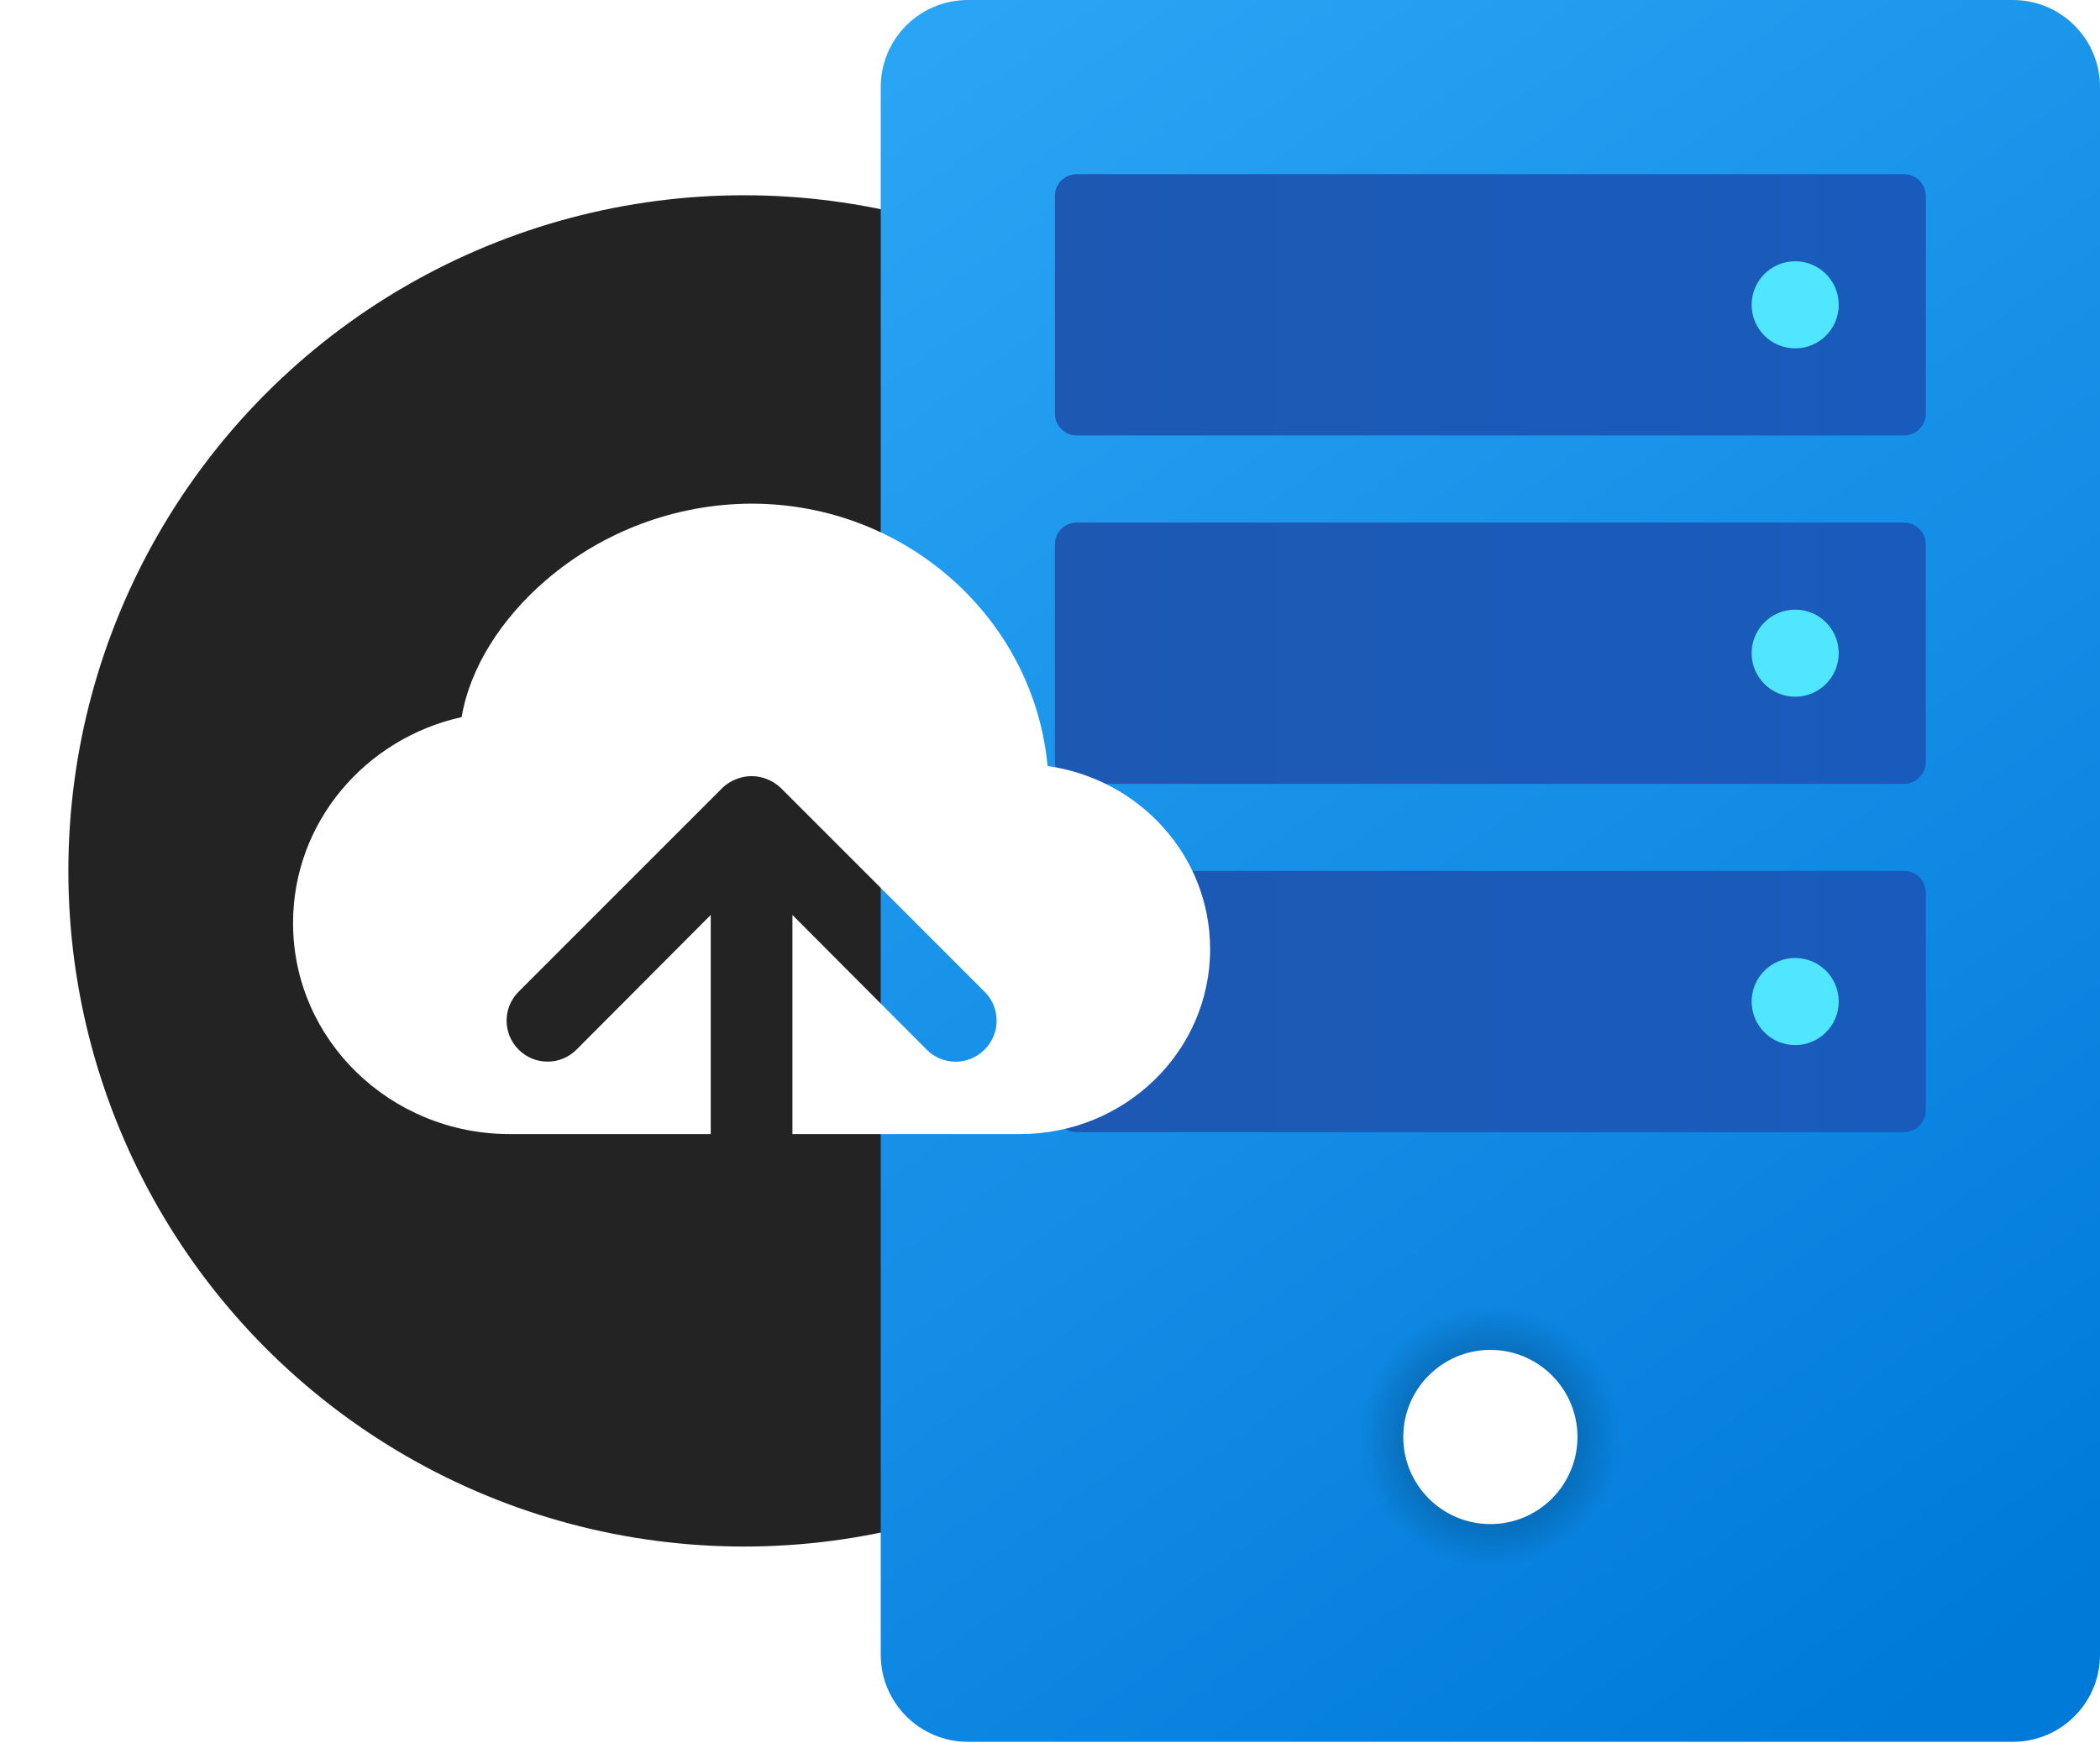
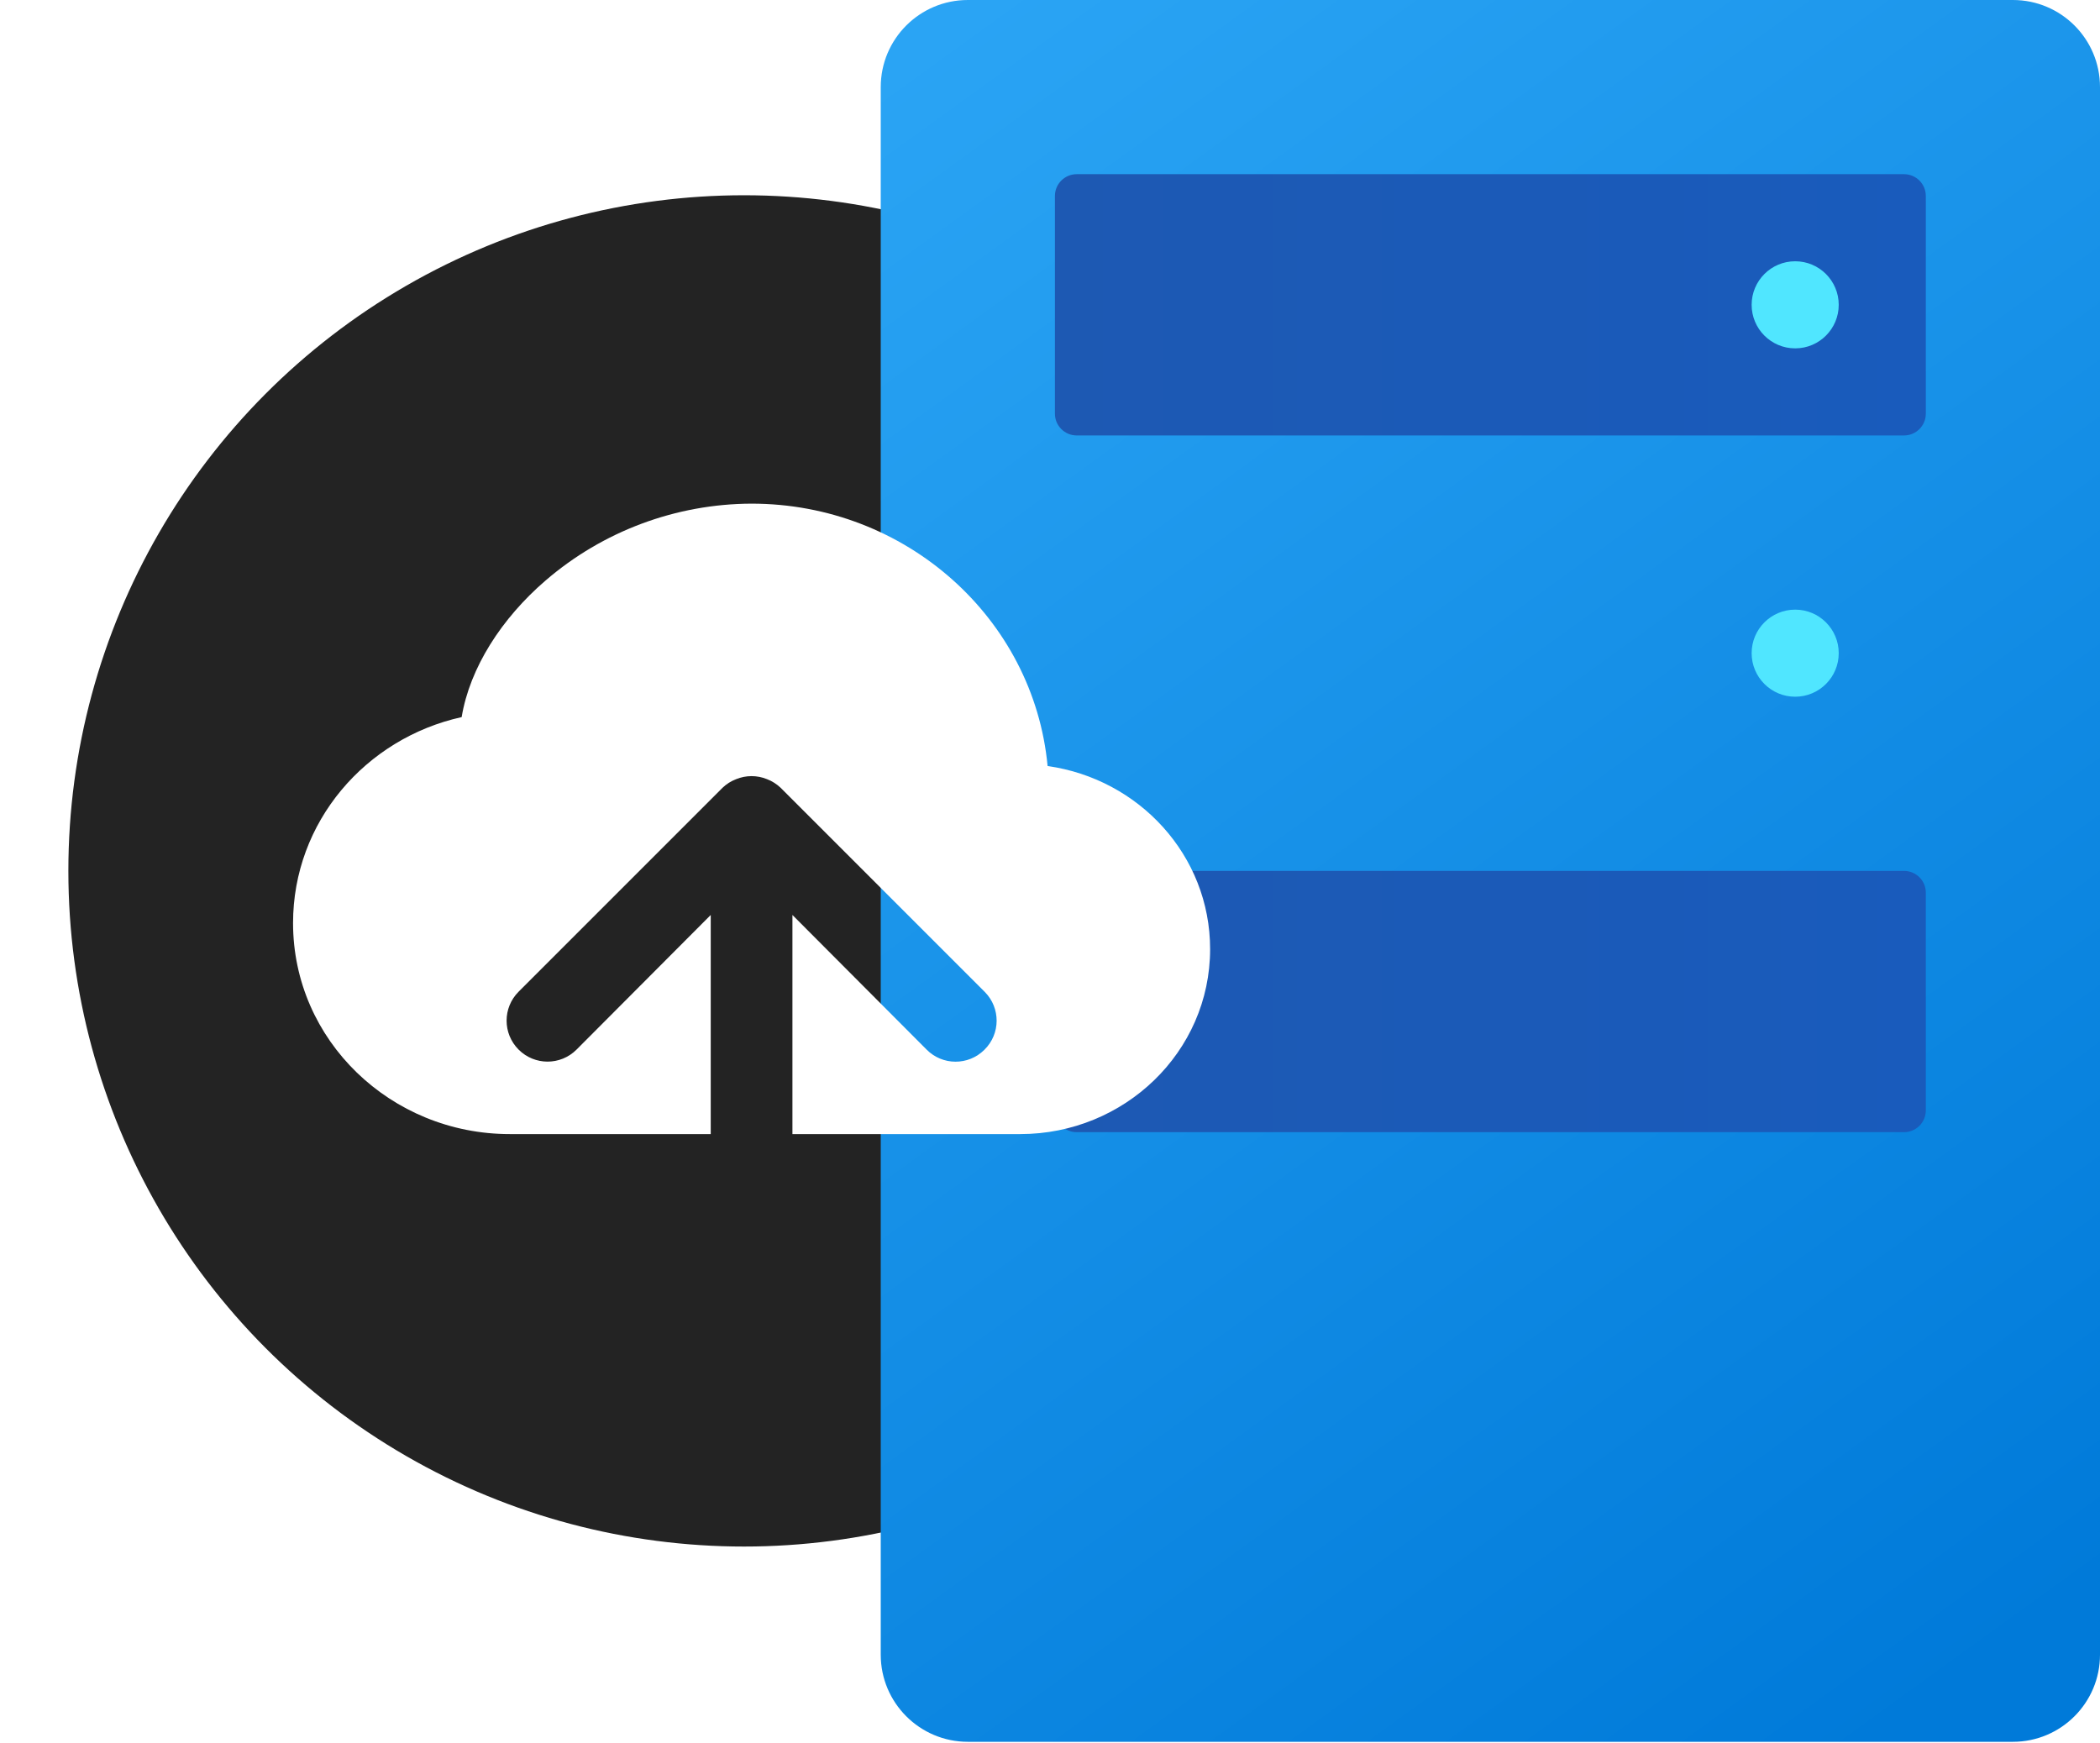
<svg xmlns="http://www.w3.org/2000/svg" id="Layer_1" viewBox="0 0 241.13 200.13">
  <defs>
    <style>
      .cls-1 {
        fill: url(#linear-gradient-2);
      }

      .cls-2 {
        fill-rule: evenodd;
        filter: url(#drop-shadow-1);
      }

      .cls-2, .cls-3 {
        fill: #fff;
      }

      .cls-4 {
        fill: url(#linear-gradient-4);
      }

      .cls-5 {
        fill: url(#radial-gradient);
      }

      .cls-6 {
        fill: url(#linear-gradient-3);
      }

      .cls-7 {
        fill: #232323;
      }

      .cls-8 {
        fill: #50e6ff;
      }

      .cls-9 {
        fill: url(#linear-gradient);
      }
    </style>
    <linearGradient id="linear-gradient" x1="-266.35" y1="104.02" x2="-240.32" y2="140.04" gradientTransform="translate(1435.48 -513.37) scale(5)" gradientUnits="userSpaceOnUse">
      <stop offset="0" stop-color="#2aa4f4" />
      <stop offset="1" stop-color="#007ad9" />
    </linearGradient>
    <radialGradient id="radial-gradient" cx="-252.87" cy="135.67" fx="-252.87" fy="135.67" r="3" gradientTransform="translate(1435.48 -513.37) scale(5)" gradientUnits="userSpaceOnUse">
      <stop offset=".58" stop-color="#000" stop-opacity=".2" />
      <stop offset="1" stop-color="#000" stop-opacity="0" />
    </radialGradient>
    <linearGradient id="linear-gradient-2" x1="-262.87" y1="109.67" x2="-242.87" y2="109.67" gradientTransform="translate(1435.48 -513.37) scale(5)" gradientUnits="userSpaceOnUse">
      <stop offset="0" stop-color="#1d59b3" />
      <stop offset="1" stop-color="#195bbc" />
    </linearGradient>
    <linearGradient id="linear-gradient-3" x1="-262.87" y1="117.67" x2="-242.87" y2="117.67" gradientTransform="translate(1435.48 -513.37) scale(5)" gradientUnits="userSpaceOnUse">
      <stop offset="0" stop-color="#1d59b3" />
      <stop offset="1" stop-color="#195bbc" />
    </linearGradient>
    <linearGradient id="linear-gradient-4" x1="-262.87" y1="125.67" x2="-242.87" y2="125.67" gradientTransform="translate(1435.48 -513.37) scale(5)" gradientUnits="userSpaceOnUse">
      <stop offset="0" stop-color="#1d59b3" />
      <stop offset="1" stop-color="#195bbc" />
    </linearGradient>
    <filter id="drop-shadow-1" x="0" y="24.14" width="172" height="140" filterUnits="userSpaceOnUse">
      <feOffset dx="0" dy="0" />
      <feGaussianBlur result="blur" stdDeviation="11" />
      <feFlood flood-color="#012e5e" flood-opacity=".28" />
      <feComposite in2="blur" operator="in" />
      <feComposite in="SourceGraphic" />
    </filter>
  </defs>
  <circle class="cls-7" cx="85.43" cy="100" r="77.58" />
  <g>
    <path class="cls-9" d="M231.13,0h-120c-5.52,0-10,4.47-10,10v180c0,5.52,4.48,10,10,10h120c5.52,0,10-4.48,10-10V10c0-5.53-4.48-10-10-10Z" />
-     <circle class="cls-5" cx="171.13" cy="165" r="15" />
-     <circle class="cls-3" cx="171.13" cy="165" r="10" />
    <path class="cls-1" d="M218.63,50h-95c-1.38,0-2.5-1.12-2.5-2.5v-25c0-1.38,1.12-2.5,2.5-2.5h95c1.38,0,2.5,1.12,2.5,2.5v25c0,1.38-1.12,2.5-2.5,2.5Z" />
    <circle class="cls-8" cx="206.13" cy="35" r="5" />
-     <path class="cls-6" d="M218.63,90h-95c-1.38,0-2.5-1.12-2.5-2.5v-25c0-1.38,1.12-2.5,2.5-2.5h95c1.38,0,2.5,1.12,2.5,2.5v25c0,1.38-1.12,2.5-2.5,2.5Z" />
    <circle class="cls-8" cx="206.13" cy="75" r="5" />
    <path class="cls-4" d="M218.63,130h-95c-1.38,0-2.5-1.12-2.5-2.5v-25c0-1.38,1.12-2.5,2.5-2.5h95c1.38,0,2.5,1.12,2.5,2.5v25c0,1.38-1.12,2.5-2.5,2.5Z" />
-     <circle class="cls-8" cx="206.13" cy="115" r="5" />
  </g>
  <path class="cls-2" d="M120.29,87.96c-1.6-16.97-16.29-30.13-34-30.13-8.68.03-17.07,3.16-23.65,8.83-5.04,4.34-8.69,10-9.63,15.68-11.03,2.44-19.36,12.04-19.36,23.65,0,13.48,11.24,24.23,24.88,24.23h23.08v-25.16l-15.41,15.46c-1.84,1.84-4.81,1.84-6.65,0-1.84-1.84-1.84-4.81,0-6.65l23.42-23.42c.45-.43.97-.76,1.55-.98,1.14-.47,2.42-.47,3.56,0,.58.22,1.1.56,1.55.98l23.42,23.42s.02.02.03.03c1.82,1.84,1.81,4.8-.03,6.62,0,0-.02.02-.03.03-1.84,1.82-4.8,1.81-6.62-.03l-15.41-15.46v25.16h26.16c11.94,0,21.8-9.42,21.8-21.24,0-10.77-8.17-19.54-18.65-21.02Z" />
</svg>